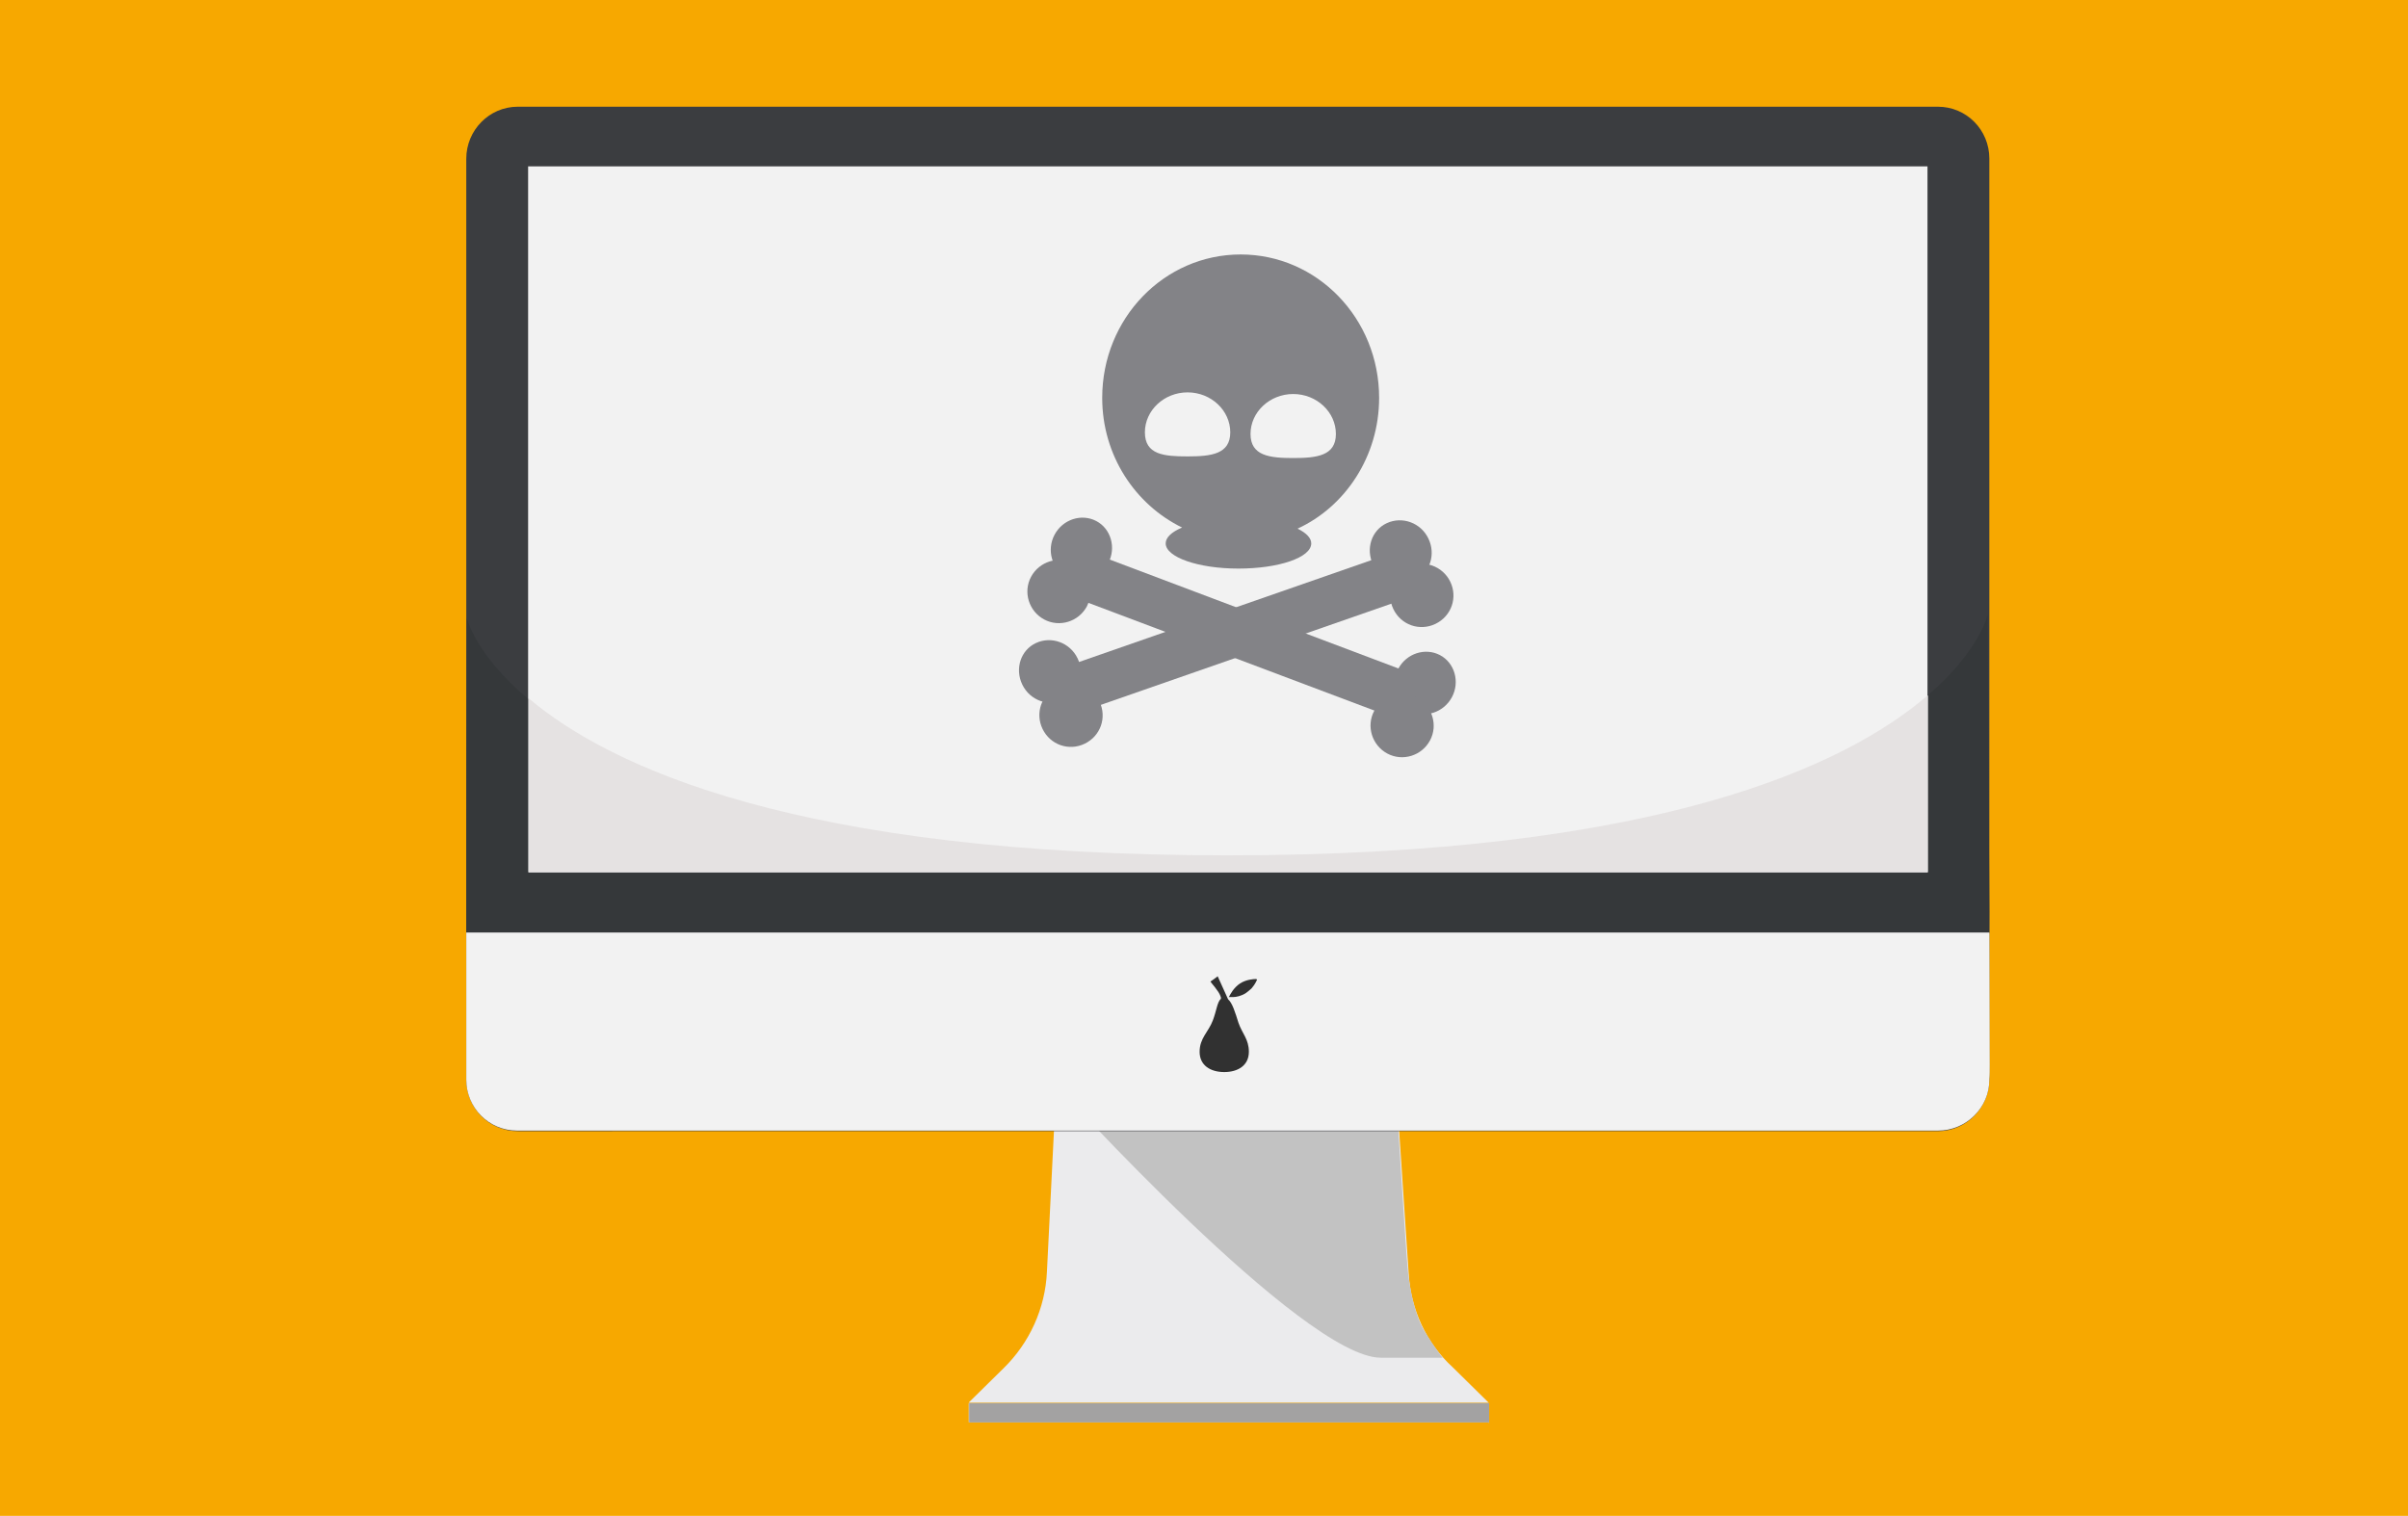
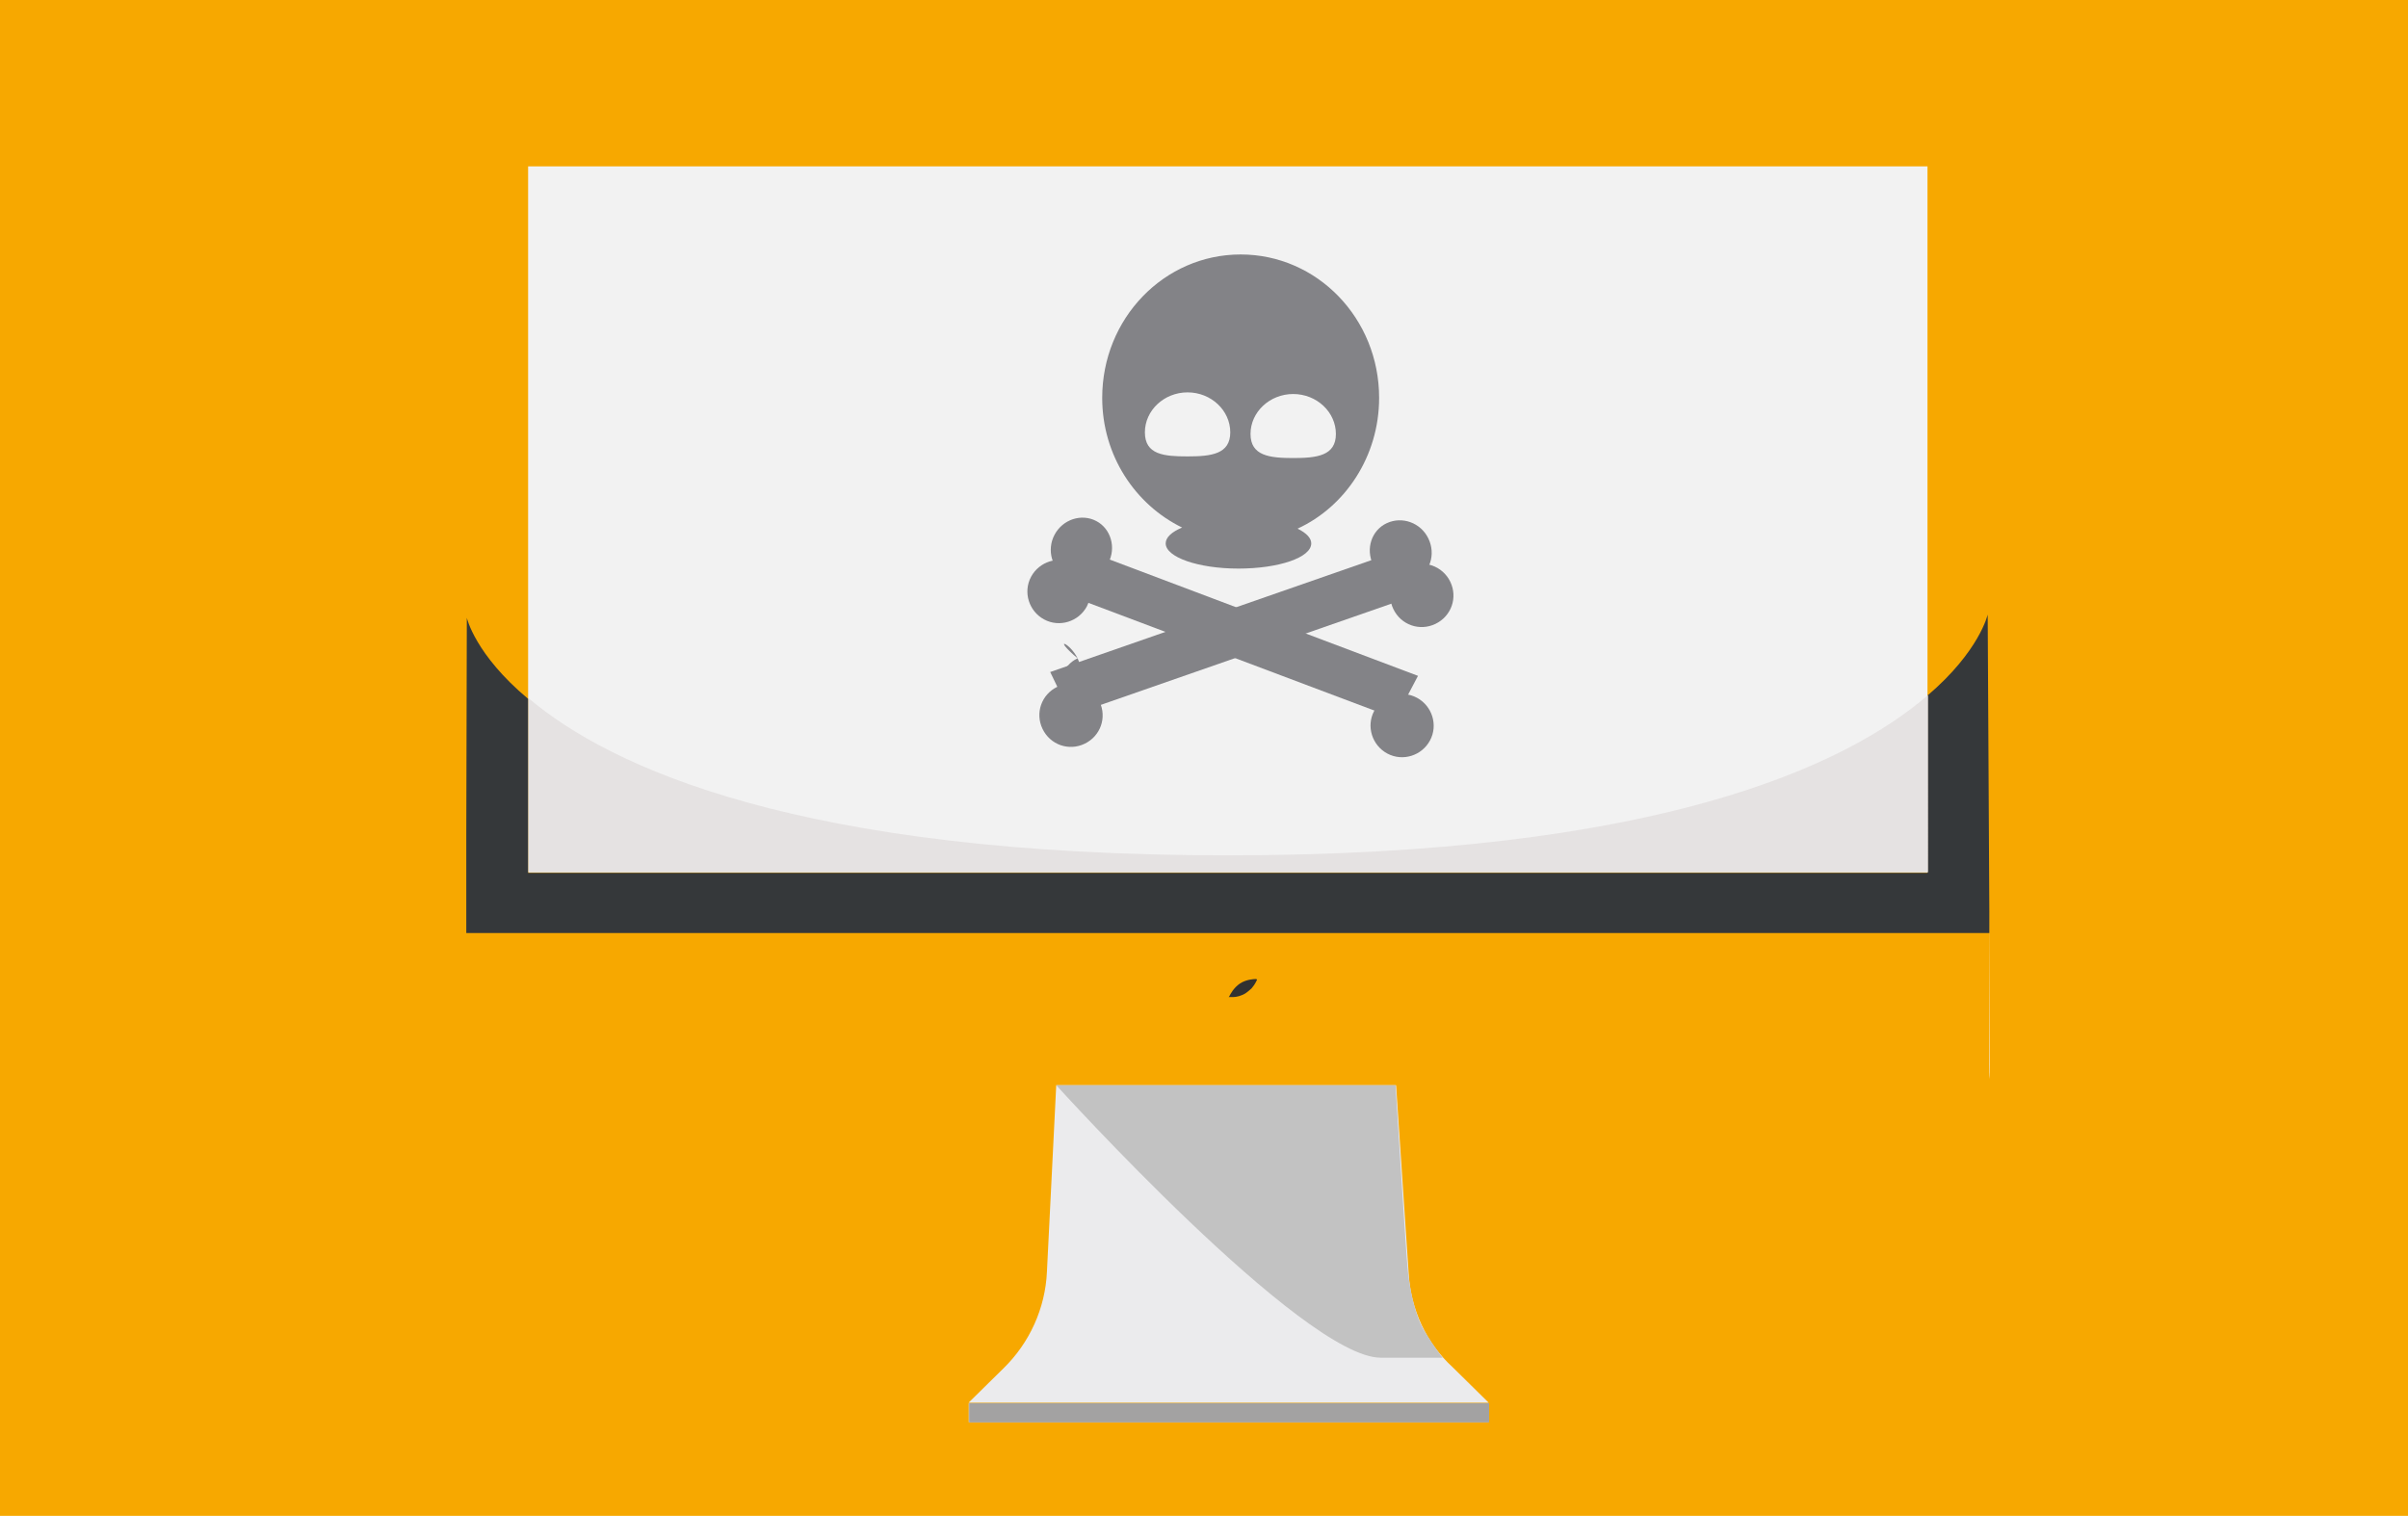
<svg xmlns="http://www.w3.org/2000/svg" version="1.1" id="Layer_1" x="0px" y="0px" viewBox="0 0 440 277" enable-background="new 0 0 440 277" xml:space="preserve">
  <rect fill="#F7A800" width="440" height="277" />
  <rect x="177" y="256.4" fill="#CDCCCC" width="95" height="3.5" />
-   <polygon fill="#CDCCCC" points="272.1,256.4 177.1,256.4 272,256.4 272,260 272.1,260 " />
  <rect x="177.1" y="256.4" fill="#A3A2A2" width="95" height="3.5" />
  <path fill="#EBEBED" d="M257.4,232.7l-2.3-34.4H193l-1.7,34.1c-0.3,6.7-3.2,13-7.9,17.6l-6.4,6.3h95l-6.6-6.5  C260.6,245.4,257.8,239.3,257.4,232.7" />
  <path fill="#C2C2C2" d="M202.3,198.3H255c0,0,1.9,31.1,2.3,34.4c0.4,3.3,1.3,8,3.2,10.9c1.8,2.9,3.1,4.5,3.1,4.5h-11.3  c-14.2,0-59.3-49.8-59.3-49.8H202.3z" />
-   <path fill="#3B3D40" d="M363.5,197.2c0,5.2-4.2,9.5-9.4,9.5H94.6c-5.2,0-9.4-4.2-9.4-9.5V29c0-5.2,4.2-9.5,9.4-9.5h259.5  c5.2,0,9.4,4.2,9.4,9.5V197.2z" />
  <rect x="96.5" y="30.4" fill="#F2F2F2" width="255.7" height="129" />
  <path fill="#F2F2F2" d="M85.2,152.7l0,17.7h0V152.7z M363.5,166.4v4v26.8c0.1-0.8,0.1-1.7,0.1-2.7L363.5,166.4z" />
  <path fill="#35383A" d="M363.2,112.3c0,0-1.5,6.7-11,14.8v32.4H96.5v-31.8c-9.7-8.1-11.2-14.8-11.2-14.8l-0.1,39.9v17.7h278.3v-4  L363.2,112.3z" />
  <path fill="#E5E2E2" d="M352.2,127.1c-14.9,12.8-49.3,29.2-127.9,29.2c-78.3,0-112.8-16.1-127.7-28.7v31.8h255.7V127.1z" />
-   <path fill="#F2F2F2" d="M354.1,206.6H94.5c-5.2,0-9.3-4.2-9.3-9.3v-26.9h278.3v26.9C363.5,202.4,359.3,206.6,354.1,206.6" />
-   <path fill="#313131" d="M222.5,178.4c0,0-0.4,0.3-0.8,0.6c-0.3,0.2-0.6,0.4-0.5,0.4c0,0,0,0,0,0c0.1,0.2,1.5,1.7,1.8,2.6  c0.1,0.2,0.1,0.3,0.1,0.5c-0.7,0.6-0.8,2.2-1.5,4c-0.8,2.1-2.4,3.2-2.4,5.7c0,2.5,2,3.7,4.5,3.7c2.5,0,4.5-1.2,4.5-3.7  c0-2.3-1.2-3.3-1.9-5.3c-0.6-1.9-1.1-3.6-1.9-4.3L222.5,178.4z" />
  <path fill="#313131" d="M229.5,178.9c-0.5,0-1.8,0.1-2.9,0.8c-1.2,0.8-1.8,2-2,2.4l-0.1,0.1l0,0l0,0l0,0l0,0c0,0,0.1,0,0.3,0  c0.1,0,0.3,0,0.5,0c0.6,0,1.5-0.2,2.3-0.7c0.4-0.3,0.8-0.6,1.1-0.9l0,0c0.7-0.8,1-1.6,1-1.6S229.6,178.9,229.5,178.9" />
-   <path fill="#838387" d="M196.9,120.3c1.4,2.9,0.3,6.3-2.5,7.6c-2.8,1.3-6.2,0.1-7.6-2.8c-1.4-2.9-0.3-6.3,2.5-7.6  C192.1,116.2,195.5,117.4,196.9,120.3" />
+   <path fill="#838387" d="M196.9,120.3c1.4,2.9,0.3,6.3-2.5,7.6c-1.4-2.9-0.3-6.3,2.5-7.6  C192.1,116.2,195.5,117.4,196.9,120.3" />
  <path fill="#838387" d="M200.9,128.2c1.4,2.9,0.2,6.3-2.7,7.7c-2.9,1.4-6.3,0.2-7.7-2.7c-1.4-2.9-0.2-6.3,2.7-7.7  S199.5,125.3,200.9,128.2" />
  <polygon fill="#838387" points="258,109 195.7,130.7 191.9,122.8 254.2,101.1 " />
  <path fill="#838387" d="M261,98.4c1.4,2.9,0.3,6.3-2.5,7.6c-2.8,1.3-6.2,0.1-7.6-2.8c-1.4-2.9-0.3-6.3,2.5-7.6  C256.2,94.3,259.6,95.5,261,98.4" />
  <path fill="#838387" d="M265,106.3c1.4,2.9,0.2,6.3-2.7,7.7c-2.9,1.4-6.3,0.2-7.7-2.7c-1.4-2.9-0.2-6.3,2.7-7.7  C260.1,102.2,263.6,103.4,265,106.3" />
  <path fill="#838387" d="M202.5,102.9c-1.5,2.8-4.9,3.9-7.6,2.5c-2.7-1.4-3.7-4.9-2.2-7.7c1.5-2.8,4.9-3.9,7.6-2.5  S204,100.1,202.5,102.9" />
  <path fill="#838387" d="M198.6,110.8c-1.5,2.8-5,3.9-7.8,2.4c-2.8-1.5-3.9-5-2.4-7.8c1.5-2.8,5-3.9,7.8-2.4  C199,104.5,200,108,198.6,110.8" />
  <polygon fill="#838387" points="255,131.3 193.4,108.1 197.6,100.3 259.1,123.5 " />
-   <path fill="#838387" d="M265.3,127.4c-1.5,2.8-4.9,3.9-7.6,2.5c-2.7-1.4-3.7-4.9-2.2-7.7c1.5-2.8,4.9-3.9,7.6-2.5  S266.8,124.6,265.3,127.4" />
  <path fill="#838387" d="M261.3,135.3c-1.5,2.8-5,3.9-7.8,2.4c-2.8-1.5-3.9-5-2.4-7.8c1.5-2.8,5-3.9,7.8-2.4  C261.7,129,262.8,132.5,261.3,135.3" />
  <path fill="#838387" d="M236.3,83.7c-4.3,0-7.8-0.4-7.8-4.4c0-4,3.5-7.3,7.8-7.3c4.3,0,7.8,3.3,7.8,7.3  C244.1,83.3,240.6,83.7,236.3,83.7 M209.2,79c0-4,3.5-7.3,7.8-7.3c4.3,0,7.8,3.3,7.8,7.3c0,4-3.5,4.4-7.8,4.4  C212.7,83.4,209.2,83.1,209.2,79 M252,72.7c0-14.5-11.3-26.2-25.3-26.2c-14,0-25.3,11.7-25.3,26.2c0,10.5,6,19.5,14.6,23.7  c-1.9,0.8-3,1.8-3,2.9c0,2.5,5.9,4.6,13.3,4.6c7.3,0,13.3-2,13.3-4.6c0-1-0.9-1.9-2.5-2.7C245.8,92.6,252,83.4,252,72.7" />
</svg>